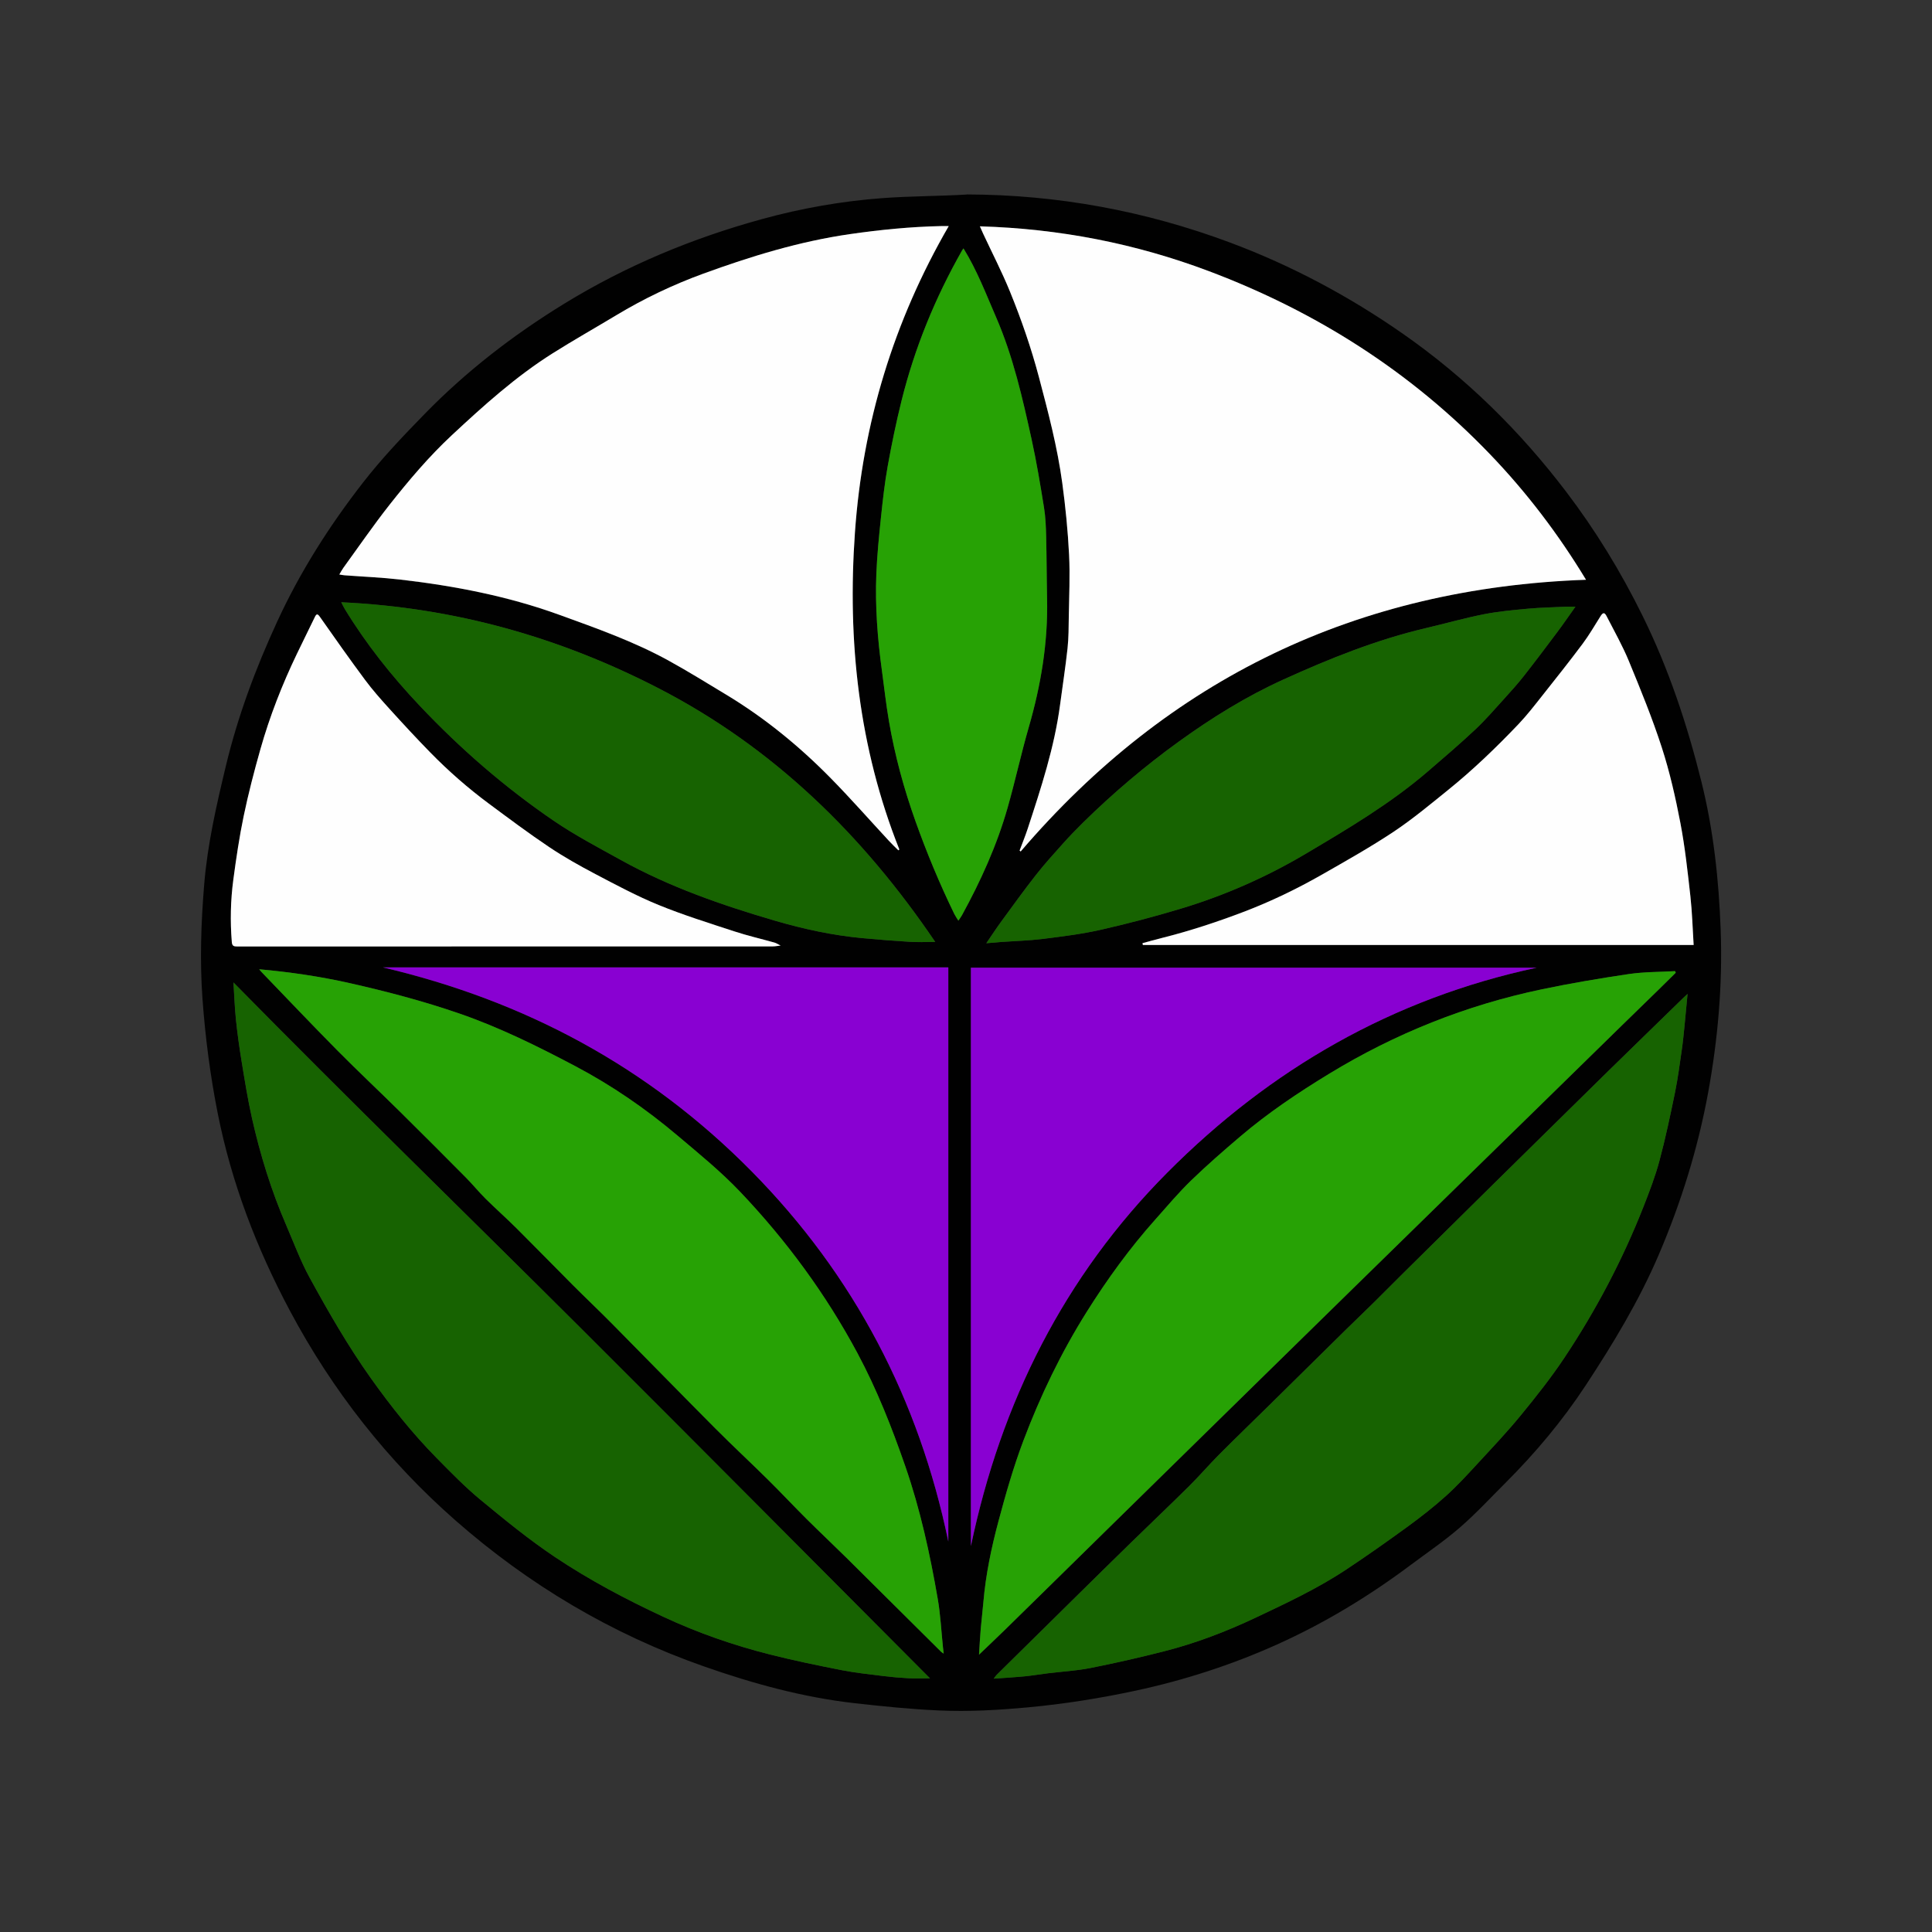
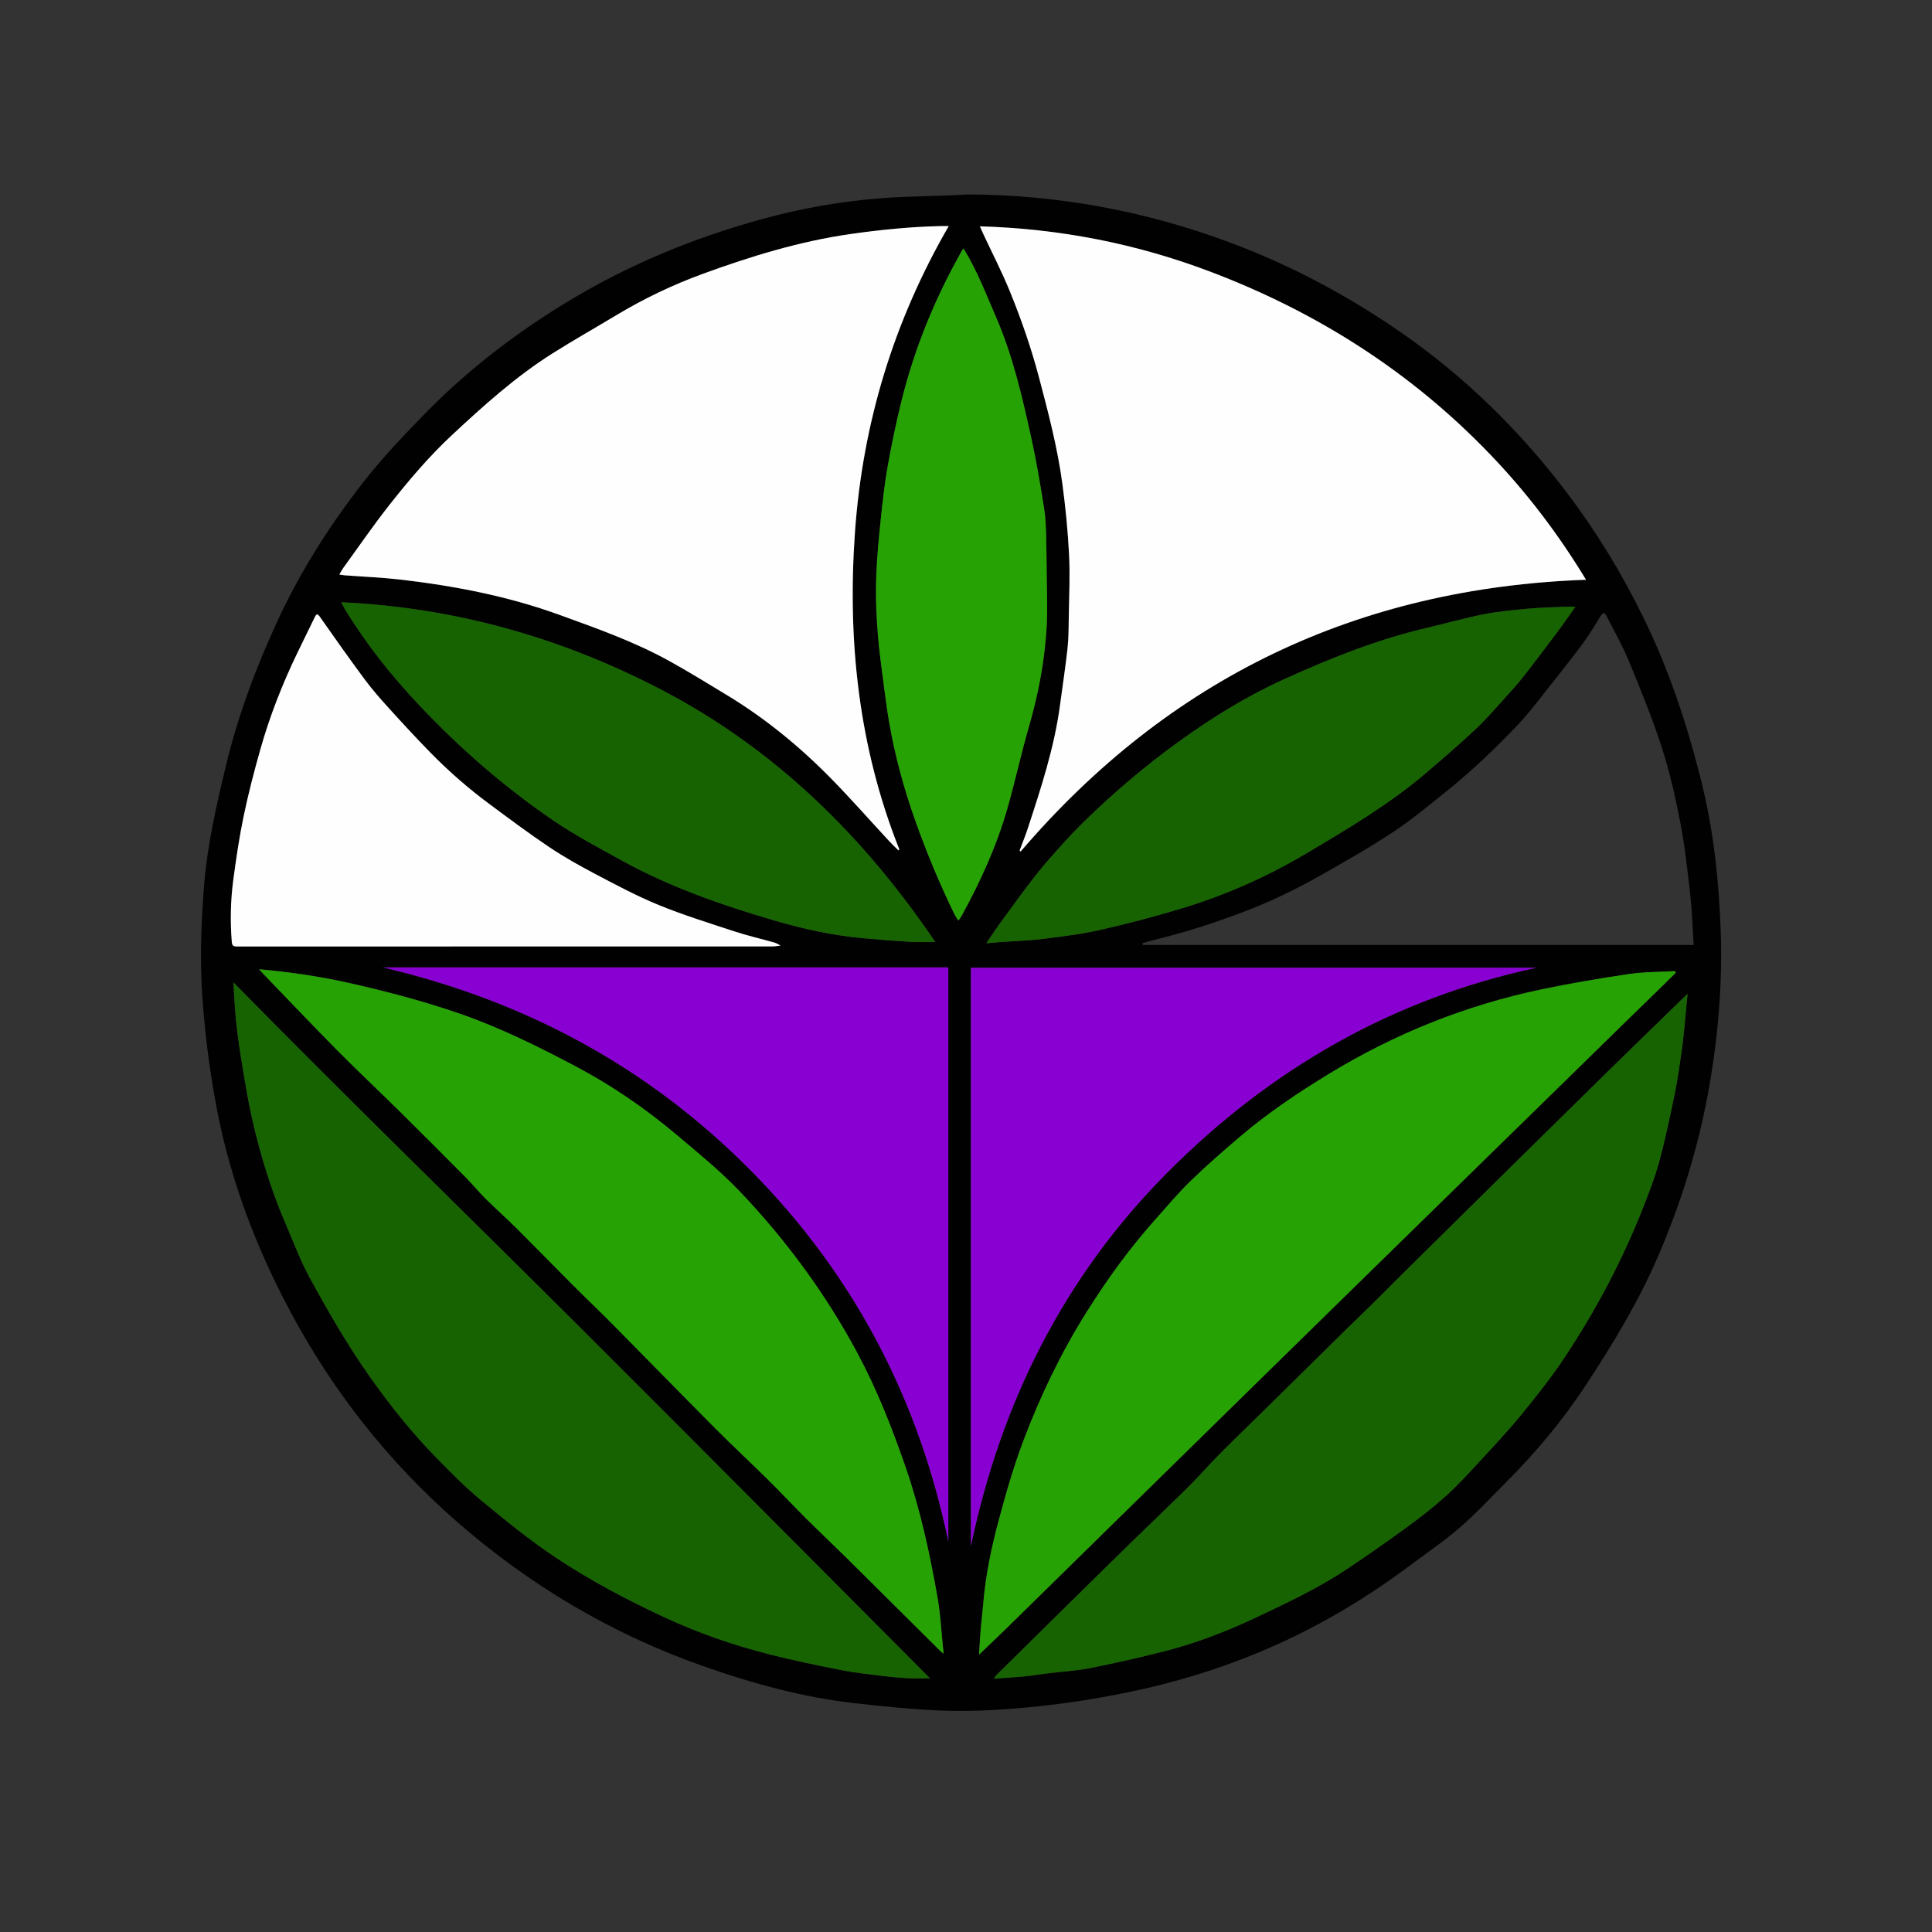
<svg xmlns="http://www.w3.org/2000/svg" id="Layer_1" viewBox="0 0 480 480">
  <rect x="0" y="0" width="480" height="480" fill="#333333" stroke="none" />
  <defs>
    <style>
      .cls-1 {
        fill: #010101;
      }

      .cls-2 {
        fill: #27a205;
      }

      .cls-3 {
        fill: #176301;
      }

      .cls-4 {
        fill: #8901d2;
      }

      .cls-5 {
        fill: #fefefe;
      }
    </style>
  </defs>
  <path class="cls-1" d="M240.21,48.31c22.51.06,44.31,4.08,65.37,11.94,15.32,5.72,29.68,13.39,43.05,22.73,15.52,10.84,28.92,24,40.42,39.11,7.36,9.67,13.63,19.93,19,30.82,6.51,13.19,11.1,27,14.65,41.25,3.03,12.17,4.35,24.49,4.8,36.98.49,13.59-.69,27.05-3.13,40.39-2.54,13.85-6.71,27.24-12.25,40.19-4.91,11.48-11.34,22.11-18.19,32.52-5.77,8.76-12.44,16.72-19.84,24.11-3.76,3.76-7.38,7.68-11.39,11.16-3.85,3.34-8.1,6.22-12.19,9.28-10.42,7.8-21.49,14.51-33.37,19.84-11.24,5.04-22.91,8.81-34.95,11.4-8.87,1.9-17.79,3.33-26.84,4.16-7.34.68-14.68,1.1-22.02.77-7.01-.31-14.02-1.02-21-1.81-12.87-1.45-25.3-4.88-37.47-9.15-22.9-8.03-43.47-20.25-61.66-36.22-16.89-14.82-30.62-32.3-41.21-52.2-8.24-15.48-14.46-31.68-17.88-48.89-1.87-9.4-3.1-18.89-3.8-28.47-.69-9.53-.36-19,.42-28.49.82-9.97,3.05-19.69,5.38-29.41,2.98-12.43,7.43-24.32,12.75-35.87,5.69-12.36,12.96-23.8,21.33-34.56,4.71-6.05,9.95-11.55,15.29-17.02,10.38-10.65,22.02-19.63,34.69-27.41,15.39-9.44,31.83-16.28,49.19-21.04,9.8-2.69,19.78-4.45,29.92-5.2,6.97-.52,13.96-.47,20.93-.89,0,.13,0-.13,0,0ZM243.45,56.23c.35.78.56,1.29.79,1.78,2.25,4.81,4.69,9.54,6.69,14.45,2.81,6.91,5.26,13.97,7.18,21.2,2.31,8.71,4.6,17.43,5.81,26.36.8,5.9,1.39,11.86,1.69,17.8.26,5.1,0,10.23-.07,15.34-.04,2.63-.03,5.28-.31,7.89-.51,4.7-1.24,9.37-1.86,14.06-1.41,10.59-4.74,20.68-8.04,30.78-.6,1.83-1.33,3.61-2.01,5.42.09.08.17.16.26.24,36.87-43.06,83.66-65.48,140.46-67.51-6.88-11.37-14.77-21.72-23.83-31.16-19.75-20.58-43.26-35.48-69.86-45.51-18.22-6.87-37.12-10.56-56.9-11.14ZM84.3,142.74c.55.08.93.17,1.3.2,4.61.35,9.23.53,13.82,1.06,13.48,1.56,26.74,4.11,39.55,8.76,9.27,3.37,18.58,6.65,27.24,11.43,4.82,2.66,9.51,5.57,14.22,8.41,9.58,5.78,18.18,12.81,26,20.78,4.94,5.03,9.59,10.33,14.39,15.5.76.82,1.59,1.59,2.38,2.39l.24-.21c-10.09-25.37-12.94-51.78-11.03-78.8,1.91-27.05,9.59-52.41,23.3-76.08-.87,0-1.39,0-1.91,0-7.58.16-15.09.91-22.6,1.99-12.58,1.81-24.66,5.52-36.52,9.85-7.48,2.73-14.71,6.18-21.57,10.31-5.27,3.17-10.62,6.2-15.82,9.47-9.15,5.77-17.15,12.99-25.03,20.33-5.66,5.28-10.66,11.19-15.45,17.25-4.03,5.1-7.7,10.47-11.52,15.73-.34.47-.6.99-.99,1.64ZM57.99,244.07c.2,3.08.3,6.18.62,9.25.36,3.43.83,6.85,1.39,10.26.78,4.74,1.53,9.49,2.58,14.17,2.05,9.14,4.81,18.08,8.54,26.69,1.88,4.35,3.53,8.84,5.8,12.98,4.67,8.54,9.52,16.98,15.17,24.93,4.97,6.99,10.3,13.7,16.32,19.82,3.53,3.58,7.05,7.21,10.92,10.41,6.01,4.97,12.08,9.94,18.56,14.27,8.56,5.72,17.67,10.54,27.03,14.89,8.49,3.95,17.28,7.01,26.33,9.3,5.89,1.49,11.85,2.72,17.81,3.89,3.46.68,6.99,1.04,10.49,1.48,2.05.26,4.11.43,6.17.54,1.66.09,3.33.02,5.32.02-29-29.09-57.63-57.95-86.41-86.66-28.81-28.74-58.01-57.09-86.66-86.25ZM416.32,241.69c-.05-.13-.1-.27-.15-.4-3.84.22-7.73.17-11.52.73-7.23,1.07-14.46,2.29-21.61,3.79-18.81,3.94-36.43,10.99-52.84,20.99-7.7,4.69-15.2,9.72-22.08,15.58-4.16,3.55-8.3,7.13-12.22,10.94-3.15,3.05-5.98,6.43-8.9,9.71-6.36,7.13-11.94,14.83-17.03,22.94-6.37,10.15-11.52,20.85-15.74,32.04-2.46,6.53-4.38,13.21-6.17,19.95-1.77,6.63-3.17,13.3-3.75,20.14-.18,2.18-.47,4.35-.65,6.53-.17,2.07-.28,4.14-.43,6.48,2.26-2.16,4.31-4.1,6.33-6.07,4.18-4.08,8.34-8.17,12.5-12.26,4.25-4.17,8.5-8.34,12.75-12.52,4.22-4.14,8.45-8.29,12.67-12.43,4.17-4.09,8.33-8.17,12.5-12.26,4.14-4.06,8.28-8.12,12.42-12.18,7.88-7.72,15.76-15.44,23.64-23.16,3.71-3.64,7.43-7.27,11.14-10.9,7.4-7.24,14.8-14.48,22.2-21.72,3.54-3.47,7.09-6.93,10.63-10.39,7.6-7.44,15.19-14.88,22.8-22.31,3.11-3.05,6.24-6.08,9.36-9.12,1.39-1.35,2.76-2.72,4.14-4.08ZM419.27,246.92c-.5.47-.82.75-1.12,1.05-2.69,2.62-5.38,5.24-8.07,7.86-3.54,3.45-7.09,6.89-10.62,10.36-4.51,4.42-9,8.86-13.5,13.28-4.93,4.85-9.86,9.69-14.78,14.55-7.51,7.41-15.02,14.83-22.52,22.25-2.47,2.44-4.9,4.91-7.37,7.35-2.39,2.35-4.82,4.67-7.21,7.02-6.44,6.34-12.86,12.69-19.3,19.03-3.99,3.93-8.02,7.81-11.96,11.77-2.53,2.55-4.87,5.28-7.42,7.81-4.74,4.69-9.58,9.28-14.35,13.94-4.38,4.27-8.73,8.56-13.09,12.85-6.78,6.68-13.55,13.36-20.32,20.04-.21.2-.37.46-.76.96,2.77-.2,5.23-.33,7.67-.57,1.97-.19,3.93-.53,5.9-.77,3.51-.43,7.06-.62,10.52-1.31,6.11-1.21,12.2-2.6,18.24-4.14,7.86-2,15.41-4.89,22.74-8.35,7.72-3.65,15.47-7.28,22.6-12.02,5.14-3.42,10.19-6.98,15.18-10.61,3.28-2.39,6.49-4.9,9.5-7.61,2.81-2.53,5.38-5.35,7.96-8.14,3.62-3.92,7.3-7.81,10.68-11.94,3.78-4.62,7.51-9.32,10.81-14.28,7.84-11.78,14.42-24.26,19.61-37.44,1.49-3.78,2.95-7.59,4-11.5,1.5-5.6,2.69-11.28,3.86-16.96.72-3.53,1.18-7.12,1.7-10.69.28-1.92.46-3.86.66-5.8.26-2.56.49-5.13.76-8.01ZM64.39,240.81c.25.3.41.52.6.71,6.24,6.47,12.43,13,18.75,19.39,5.14,5.2,10.48,10.2,15.68,15.34,5.46,5.4,10.89,10.83,16.3,16.29,1.69,1.7,3.2,3.57,4.9,5.26,2.52,2.5,5.19,4.86,7.71,7.37,4.68,4.65,9.27,9.39,13.93,14.05,3.22,3.22,6.53,6.36,9.74,9.6,8.58,8.67,17.09,17.4,25.69,26.05,4.31,4.33,8.8,8.49,13.14,12.79,3.24,3.2,6.35,6.53,9.58,9.75,3.26,3.24,6.61,6.39,9.88,9.62,7.84,7.76,15.66,15.55,23.5,23.33.17.16.39.28.66.47-.07-.62-.13-1.09-.18-1.56-.42-4-.6-8.03-1.29-11.99-1.93-11.18-4.35-22.24-8.07-33-3.33-9.63-7.06-19.1-11.87-28.07-7.86-14.67-17.65-27.99-29.12-40.07-4.83-5.08-10.25-9.49-15.59-14-7.9-6.67-16.35-12.48-25.5-17.31-9.32-4.91-18.74-9.58-28.73-13.03-8.93-3.08-18.03-5.48-27.24-7.55-7.38-1.66-14.82-2.75-22.48-3.44ZM241.22,384.12c7.47-35.67,23.14-67,48.79-92.79,25.58-25.72,55.97-43.25,91.77-50.91h-140.56v143.7ZM95.11,240.34c35.3,8.29,65.94,24.68,91.56,50.61,25.66,25.97,41.63,56.88,48.93,92.03v-142.64H95.11ZM84.78,149.63c.41.79.62,1.25.88,1.68,5.32,8.71,11.65,16.67,18.63,24.05,5.04,5.33,10.36,10.44,15.92,15.22,5.55,4.77,11.38,9.26,17.42,13.38,5.29,3.6,11.01,6.6,16.62,9.71,12.1,6.71,25.09,11.21,38.31,15.08,7.1,2.08,14.32,3.64,21.7,4.33,3.96.37,7.92.68,11.89.92,1.99.12,3.99.02,6.2.02-18.02-26.57-40.18-48.28-68.7-63-24.65-12.72-50.77-20.09-78.88-21.39ZM239.37,61.72c-.16.23-.26.35-.33.48-6.69,11.78-11.79,24.21-15.05,37.36-1.33,5.36-2.45,10.78-3.43,16.21-.76,4.22-1.24,8.5-1.68,12.77-.49,4.67-.96,9.36-1.15,14.05-.32,8.03.29,16.02,1.38,23.97.58,4.22,1.04,8.45,1.76,12.64,1.46,8.49,3.71,16.77,6.61,24.89,2.79,7.81,5.97,15.46,9.6,22.93.26.54.62,1.03,1.03,1.71.4-.61.67-.96.88-1.33,4.67-8.52,8.67-17.34,11.34-26.69,1.9-6.65,3.35-13.43,5.28-20.07,3.02-10.44,4.78-21.02,4.54-31.92-.11-5.15-.1-10.31-.23-15.46-.06-2.39-.15-4.8-.53-7.15-.92-5.65-1.85-11.31-3.07-16.89-2.27-10.34-4.6-20.67-8.85-30.44-2.49-5.74-4.7-11.61-8.09-17.07ZM420.78,234.78c-.26-4.05-.36-8.07-.8-12.06-.68-6.1-1.34-12.23-2.49-18.25-1.21-6.32-2.64-12.64-4.62-18.76-2.35-7.27-5.26-14.37-8.17-21.44-1.58-3.84-3.64-7.48-5.54-11.18-.53-1.03-.92-.95-1.53.02-1.45,2.3-2.81,4.66-4.43,6.83-3.26,4.36-6.65,8.63-10.03,12.89-1.92,2.42-3.81,4.87-5.93,7.1-5.52,5.8-11.29,11.36-17.53,16.38-4.43,3.57-8.81,7.23-13.53,10.37-5.72,3.8-11.73,7.18-17.71,10.59-6.27,3.58-12.75,6.71-19.54,9.29-6.66,2.53-13.38,4.74-20.28,6.47-1.61.4-3.2.86-4.8,1.29.03.15.06.3.09.45h136.84ZM193.93,234.92c-.66-.33-1.05-.6-1.48-.72-3.34-.94-6.73-1.72-10.02-2.8-6.31-2.07-12.68-4.05-18.82-6.56-5.38-2.2-10.54-4.97-15.7-7.68-3.91-2.06-7.79-4.23-11.45-6.69-5.11-3.43-10.05-7.13-15-10.8-5.17-3.84-10.01-8.08-14.52-12.68-3.48-3.56-6.86-7.22-10.2-10.9-2.1-2.32-4.19-4.67-6.05-7.18-3.81-5.14-7.5-10.37-11.18-15.61-.65-.92-.9-.78-1.32.09-1.44,3-2.93,5.98-4.37,8.97-3.7,7.68-6.8,15.61-9.12,23.81-1.55,5.47-2.98,10.98-4.14,16.54-1.09,5.23-1.88,10.53-2.58,15.83-.69,5.14-.79,10.32-.38,15.5.08,1.02.52,1.12,1.36,1.12,44.35-.02,88.7-.01,133.05-.02.55,0,1.11-.11,1.93-.21ZM391.42,150.73c-1.06,0-1.7-.03-2.33,0-3.18.15-6.37.21-9.54.5-3.67.34-7.36.67-10.97,1.39-4.75.94-9.42,2.28-14.14,3.38-12.4,2.9-24.14,7.62-35.69,12.87-9.18,4.17-17.7,9.47-25.88,15.37-8.46,6.11-16.37,12.83-23.8,20.13-1.71,1.68-3.37,3.4-4.97,5.19-2.31,2.58-4.64,5.16-6.78,7.88-2.99,3.82-5.83,7.77-8.7,11.69-1.16,1.59-2.24,3.25-3.58,5.21,1.5-.13,2.62-.24,3.75-.32,3.41-.25,6.84-.33,10.23-.75,4.8-.6,9.63-1.19,14.34-2.25,6.7-1.51,13.36-3.27,19.94-5.25,10.88-3.27,21.24-7.82,31.03-13.62,10.53-6.24,21.07-12.47,30.4-20.49,3.99-3.43,7.99-6.85,11.82-10.45,2.55-2.4,4.85-5.07,7.21-7.67,1.66-1.83,3.32-3.67,4.84-5.61,2.81-3.57,5.53-7.2,8.25-10.83,1.5-2,2.9-4.06,4.56-6.38Z" />
  <path class="cls-5" d="M243.45,56.23c19.78.58,38.67,4.27,56.9,11.14,26.61,10.03,50.11,24.93,69.86,45.51,9.06,9.44,16.95,19.79,23.83,31.16-56.8,2.03-103.59,24.45-140.46,67.51-.09-.08-.17-.16-.26-.24.67-1.81,1.41-3.59,2.01-5.42,3.31-10.1,6.63-20.19,8.04-30.78.62-4.69,1.35-9.36,1.86-14.06.28-2.61.27-5.26.31-7.89.08-5.11.33-10.24.07-15.34-.3-5.95-.89-11.9-1.69-17.8-1.21-8.94-3.51-17.65-5.81-26.36-1.92-7.23-4.36-14.29-7.18-21.2-2-4.91-4.45-9.64-6.69-14.45-.23-.5-.44-1-.79-1.78Z" />
  <path class="cls-5" d="M84.3,142.74c.39-.65.65-1.17.99-1.64,3.82-5.26,7.5-10.63,11.52-15.73,4.79-6.06,9.78-11.97,15.45-17.25,7.88-7.34,15.88-14.56,25.03-20.33,5.2-3.28,10.55-6.3,15.82-9.47,6.86-4.13,14.09-7.58,21.57-10.31,11.87-4.33,23.94-8.04,36.52-9.85,7.5-1.08,15.02-1.83,22.6-1.99.52-.01,1.04,0,1.91,0-13.71,23.67-21.39,49.03-23.3,76.08-1.91,27.02.94,53.43,11.03,78.8l-.24.21c-.8-.79-1.62-1.56-2.38-2.39-4.79-5.17-9.45-10.47-14.39-15.5-7.82-7.96-16.42-15-26-20.78-4.72-2.85-9.4-5.75-14.22-8.41-8.66-4.78-17.97-8.07-27.24-11.43-12.81-4.65-26.07-7.2-39.55-8.76-4.59-.53-9.21-.71-13.82-1.06-.38-.03-.75-.11-1.3-.2Z" />
  <path class="cls-3" d="M57.99,244.07c28.64,29.15,57.84,57.51,86.66,86.25,28.78,28.71,57.41,57.56,86.41,86.66-1.99,0-3.66.07-5.32-.02-2.06-.11-4.12-.29-6.17-.54-3.5-.44-7.03-.8-10.49-1.48-5.96-1.17-11.92-2.4-17.81-3.89-9.05-2.29-17.84-5.35-26.33-9.3-9.36-4.35-18.47-9.17-27.03-14.89-6.47-4.33-12.54-9.3-18.56-14.27-3.87-3.2-7.39-6.83-10.92-10.41-6.02-6.12-11.35-12.83-16.32-19.82-5.65-7.95-10.5-16.4-15.17-24.93-2.27-4.14-3.92-8.63-5.8-12.98-3.73-8.61-6.48-17.55-8.54-26.69-1.05-4.68-1.8-9.43-2.58-14.17-.56-3.4-1.04-6.83-1.39-10.26-.32-3.07-.42-6.17-.62-9.25Z" />
  <path class="cls-2" d="M416.32,241.69c-1.38,1.36-2.76,2.72-4.14,4.08-3.12,3.04-6.25,6.08-9.36,9.12-7.6,7.44-15.2,14.88-22.8,22.31-3.54,3.47-7.09,6.93-10.63,10.39-7.4,7.24-14.8,14.48-22.2,21.72-3.71,3.63-7.43,7.27-11.14,10.9-7.88,7.72-15.76,15.44-23.64,23.16-4.14,4.06-8.28,8.12-12.42,12.18-4.17,4.09-8.33,8.17-12.5,12.26-4.22,4.14-8.45,8.29-12.67,12.43-4.25,4.17-8.5,8.34-12.75,12.52-4.17,4.09-8.33,8.18-12.5,12.26-2.02,1.97-4.08,3.91-6.33,6.07.15-2.34.25-4.42.43-6.48.18-2.18.47-4.35.65-6.53.58-6.84,1.98-13.51,3.75-20.14,1.8-6.73,3.71-13.42,6.17-19.95,4.22-11.18,9.37-21.89,15.74-32.04,5.09-8.11,10.67-15.8,17.03-22.94,2.92-3.28,5.76-6.66,8.9-9.71,3.92-3.8,8.06-7.39,12.22-10.94,6.88-5.86,14.38-10.89,22.08-15.58,16.4-10,34.03-17.05,52.84-20.99,7.16-1.5,14.38-2.72,21.61-3.79,3.79-.56,7.68-.51,11.52-.73.05.13.1.27.15.4Z" />
  <path class="cls-3" d="M419.27,246.92c-.27,2.88-.5,5.44-.76,8.01-.2,1.93-.38,3.87-.66,5.8-.52,3.57-.98,7.16-1.7,10.69-1.16,5.68-2.36,11.36-3.86,16.96-1.05,3.91-2.51,7.72-4,11.5-5.19,13.18-11.77,25.66-19.61,37.44-3.3,4.96-7.03,9.66-10.81,14.28-3.38,4.13-7.06,8.01-10.68,11.94-2.57,2.79-5.14,5.61-7.96,8.14-3.01,2.71-6.23,5.22-9.5,7.61-4.99,3.64-10.04,7.2-15.18,10.61-7.13,4.74-14.88,8.37-22.6,12.02-7.33,3.46-14.88,6.35-22.74,8.35-6.04,1.54-12.13,2.93-18.24,4.14-3.46.69-7.01.88-10.52,1.31-1.97.24-3.93.58-5.9.77-2.45.24-4.9.37-7.67.57.4-.51.56-.76.76-.96,6.77-6.68,13.54-13.37,20.32-20.04,4.36-4.29,8.71-8.58,13.09-12.85,4.78-4.66,9.62-9.25,14.35-13.94,2.55-2.53,4.89-5.26,7.42-7.81,3.94-3.97,7.98-7.85,11.96-11.77,6.44-6.34,12.86-12.69,19.3-19.03,2.39-2.35,4.82-4.66,7.21-7.02,2.47-2.43,4.9-4.91,7.37-7.35,7.5-7.42,15.01-14.84,22.52-22.25,4.92-4.86,9.86-9.7,14.78-14.55,4.5-4.43,8.99-8.86,13.5-13.28,3.53-3.46,7.08-6.91,10.62-10.36,2.69-2.62,5.38-5.24,8.07-7.86.31-.3.62-.58,1.12-1.05Z" />
  <path class="cls-2" d="M64.39,240.81c7.66.69,15.09,1.78,22.48,3.44,9.21,2.08,18.31,4.47,27.24,7.55,9.99,3.45,19.41,8.11,28.73,13.03,9.15,4.82,17.6,10.63,25.5,17.31,5.34,4.51,10.76,8.92,15.59,14,11.47,12.08,21.26,25.4,29.12,40.07,4.8,8.97,8.53,18.44,11.87,28.07,3.73,10.75,6.14,21.82,8.07,33,.68,3.95.87,7.99,1.29,11.99.05.47.11.94.18,1.56-.28-.19-.5-.31-.66-.47-7.83-7.77-15.65-15.56-23.5-23.33-3.27-3.23-6.62-6.38-9.88-9.62-3.23-3.22-6.34-6.55-9.58-9.75-4.35-4.3-8.83-8.46-13.14-12.79-8.6-8.64-17.11-17.38-25.69-26.05-3.21-3.24-6.52-6.37-9.74-9.6-4.66-4.67-9.26-9.4-13.93-14.05-2.52-2.51-5.19-4.87-7.71-7.37-1.7-1.69-3.21-3.56-4.9-5.26-5.41-5.45-10.83-10.89-16.3-16.29-5.2-5.14-10.54-10.15-15.68-15.34-6.32-6.39-12.51-12.92-18.75-19.39-.19-.19-.35-.41-.6-.71Z" />
  <path class="cls-4" d="M241.22,384.12v-143.7h140.56c-35.8,7.66-66.19,25.19-91.77,50.91-25.65,25.79-41.33,57.12-48.79,92.79Z" />
  <path class="cls-4" d="M95.11,240.34h140.5v142.64c-7.3-35.15-23.27-66.06-48.93-92.03-25.62-25.93-56.26-42.31-91.56-50.61Z" />
  <path class="cls-3" d="M84.78,149.63c28.11,1.3,54.23,8.67,78.88,21.39,28.53,14.72,50.68,36.42,68.7,63-2.21,0-4.21.1-6.2-.02-3.97-.24-7.93-.55-11.89-.92-7.38-.7-14.59-2.25-21.7-4.33-13.22-3.87-26.21-8.37-38.31-15.08-5.61-3.11-11.33-6.11-16.62-9.71-6.05-4.12-11.87-8.61-17.42-13.38-5.56-4.78-10.88-9.89-15.92-15.22-6.99-7.38-13.32-15.34-18.63-24.05-.26-.43-.47-.89-.88-1.68Z" />
  <path class="cls-2" d="M239.37,61.72c3.38,5.46,5.59,11.33,8.09,17.07,4.24,9.77,6.58,20.11,8.85,30.44,1.23,5.59,2.16,11.24,3.07,16.89.38,2.35.47,4.76.53,7.15.13,5.15.12,10.3.23,15.46.24,10.89-1.52,21.48-4.54,31.92-1.92,6.64-3.38,13.42-5.28,20.07-2.67,9.36-6.67,18.17-11.34,26.69-.21.38-.47.72-.88,1.33-.41-.68-.77-1.18-1.03-1.71-3.63-7.46-6.81-15.11-9.6-22.93-2.9-8.11-5.15-16.4-6.61-24.89-.72-4.19-1.19-8.43-1.76-12.64-1.09-7.96-1.7-15.95-1.38-23.97.19-4.69.66-9.37,1.15-14.05.45-4.27.92-8.55,1.68-12.77.98-5.43,2.1-10.86,3.43-16.21,3.27-13.15,8.36-25.58,15.05-37.36.08-.13.18-.26.33-.48Z" />
-   <path class="cls-5" d="M420.78,234.78h-136.84c-.03-.15-.06-.3-.09-.45,1.6-.43,3.19-.89,4.8-1.29,6.9-1.73,13.62-3.94,20.28-6.47,6.78-2.58,13.26-5.71,19.54-9.29,5.97-3.41,11.98-6.79,17.71-10.59,4.72-3.14,9.11-6.8,13.53-10.37,6.24-5.03,12.01-10.59,17.53-16.38,2.12-2.23,4.02-4.68,5.93-7.1,3.38-4.26,6.77-8.53,10.03-12.89,1.62-2.17,2.98-4.53,4.43-6.83.61-.97,1-1.05,1.53-.02,1.9,3.7,3.96,7.34,5.54,11.18,2.91,7.07,5.82,14.17,8.17,21.44,1.98,6.11,3.41,12.44,4.62,18.76,1.15,6.02,1.81,12.15,2.49,18.25.44,3.99.55,8.01.8,12.06Z" />
  <path class="cls-5" d="M193.93,234.92c-.82.09-1.37.21-1.93.21-44.35,0-88.7,0-133.05.02-.84,0-1.28-.1-1.36-1.12-.42-5.18-.31-10.36.38-15.5.71-5.3,1.49-10.6,2.58-15.83,1.16-5.56,2.59-11.07,4.14-16.54,2.32-8.2,5.42-16.12,9.12-23.81,1.44-3,2.93-5.98,4.37-8.97.42-.88.68-1.02,1.32-.09,3.68,5.24,7.36,10.47,11.18,15.61,1.86,2.51,3.95,4.86,6.05,7.18,3.34,3.69,6.72,7.34,10.2,10.9,4.5,4.6,9.35,8.84,14.52,12.68,4.95,3.67,9.88,7.37,15,10.8,3.67,2.46,7.54,4.63,11.45,6.69,5.16,2.71,10.32,5.48,15.7,7.68,6.14,2.51,12.51,4.49,18.82,6.56,3.29,1.08,6.68,1.86,10.02,2.8.43.12.82.4,1.48.72Z" />
  <path class="cls-3" d="M391.42,150.73c-1.65,2.32-3.06,4.39-4.56,6.38-2.72,3.63-5.45,7.26-8.25,10.83-1.53,1.94-3.18,3.78-4.84,5.61-2.36,2.6-4.66,5.27-7.21,7.67-3.83,3.6-7.83,7.02-11.82,10.45-9.33,8.02-19.87,14.25-30.4,20.49-9.79,5.8-20.15,10.35-31.03,13.62-6.58,1.98-13.24,3.73-19.94,5.25-4.71,1.06-9.54,1.65-14.34,2.25-3.39.42-6.82.51-10.23.75-1.13.08-2.25.19-3.75.32,1.35-1.96,2.42-3.62,3.58-5.21,2.87-3.92,5.7-7.87,8.7-11.69,2.13-2.73,4.47-5.3,6.78-7.88,1.6-1.78,3.26-3.51,4.97-5.19,7.43-7.3,15.34-14.02,23.8-20.13,8.18-5.91,16.7-11.2,25.88-15.37,11.54-5.25,23.29-9.97,35.69-12.87,4.72-1.11,9.39-2.44,14.14-3.38,3.61-.71,7.3-1.05,10.97-1.39,3.17-.29,6.36-.35,9.54-.5.64-.03,1.27,0,2.33,0Z" />
</svg>